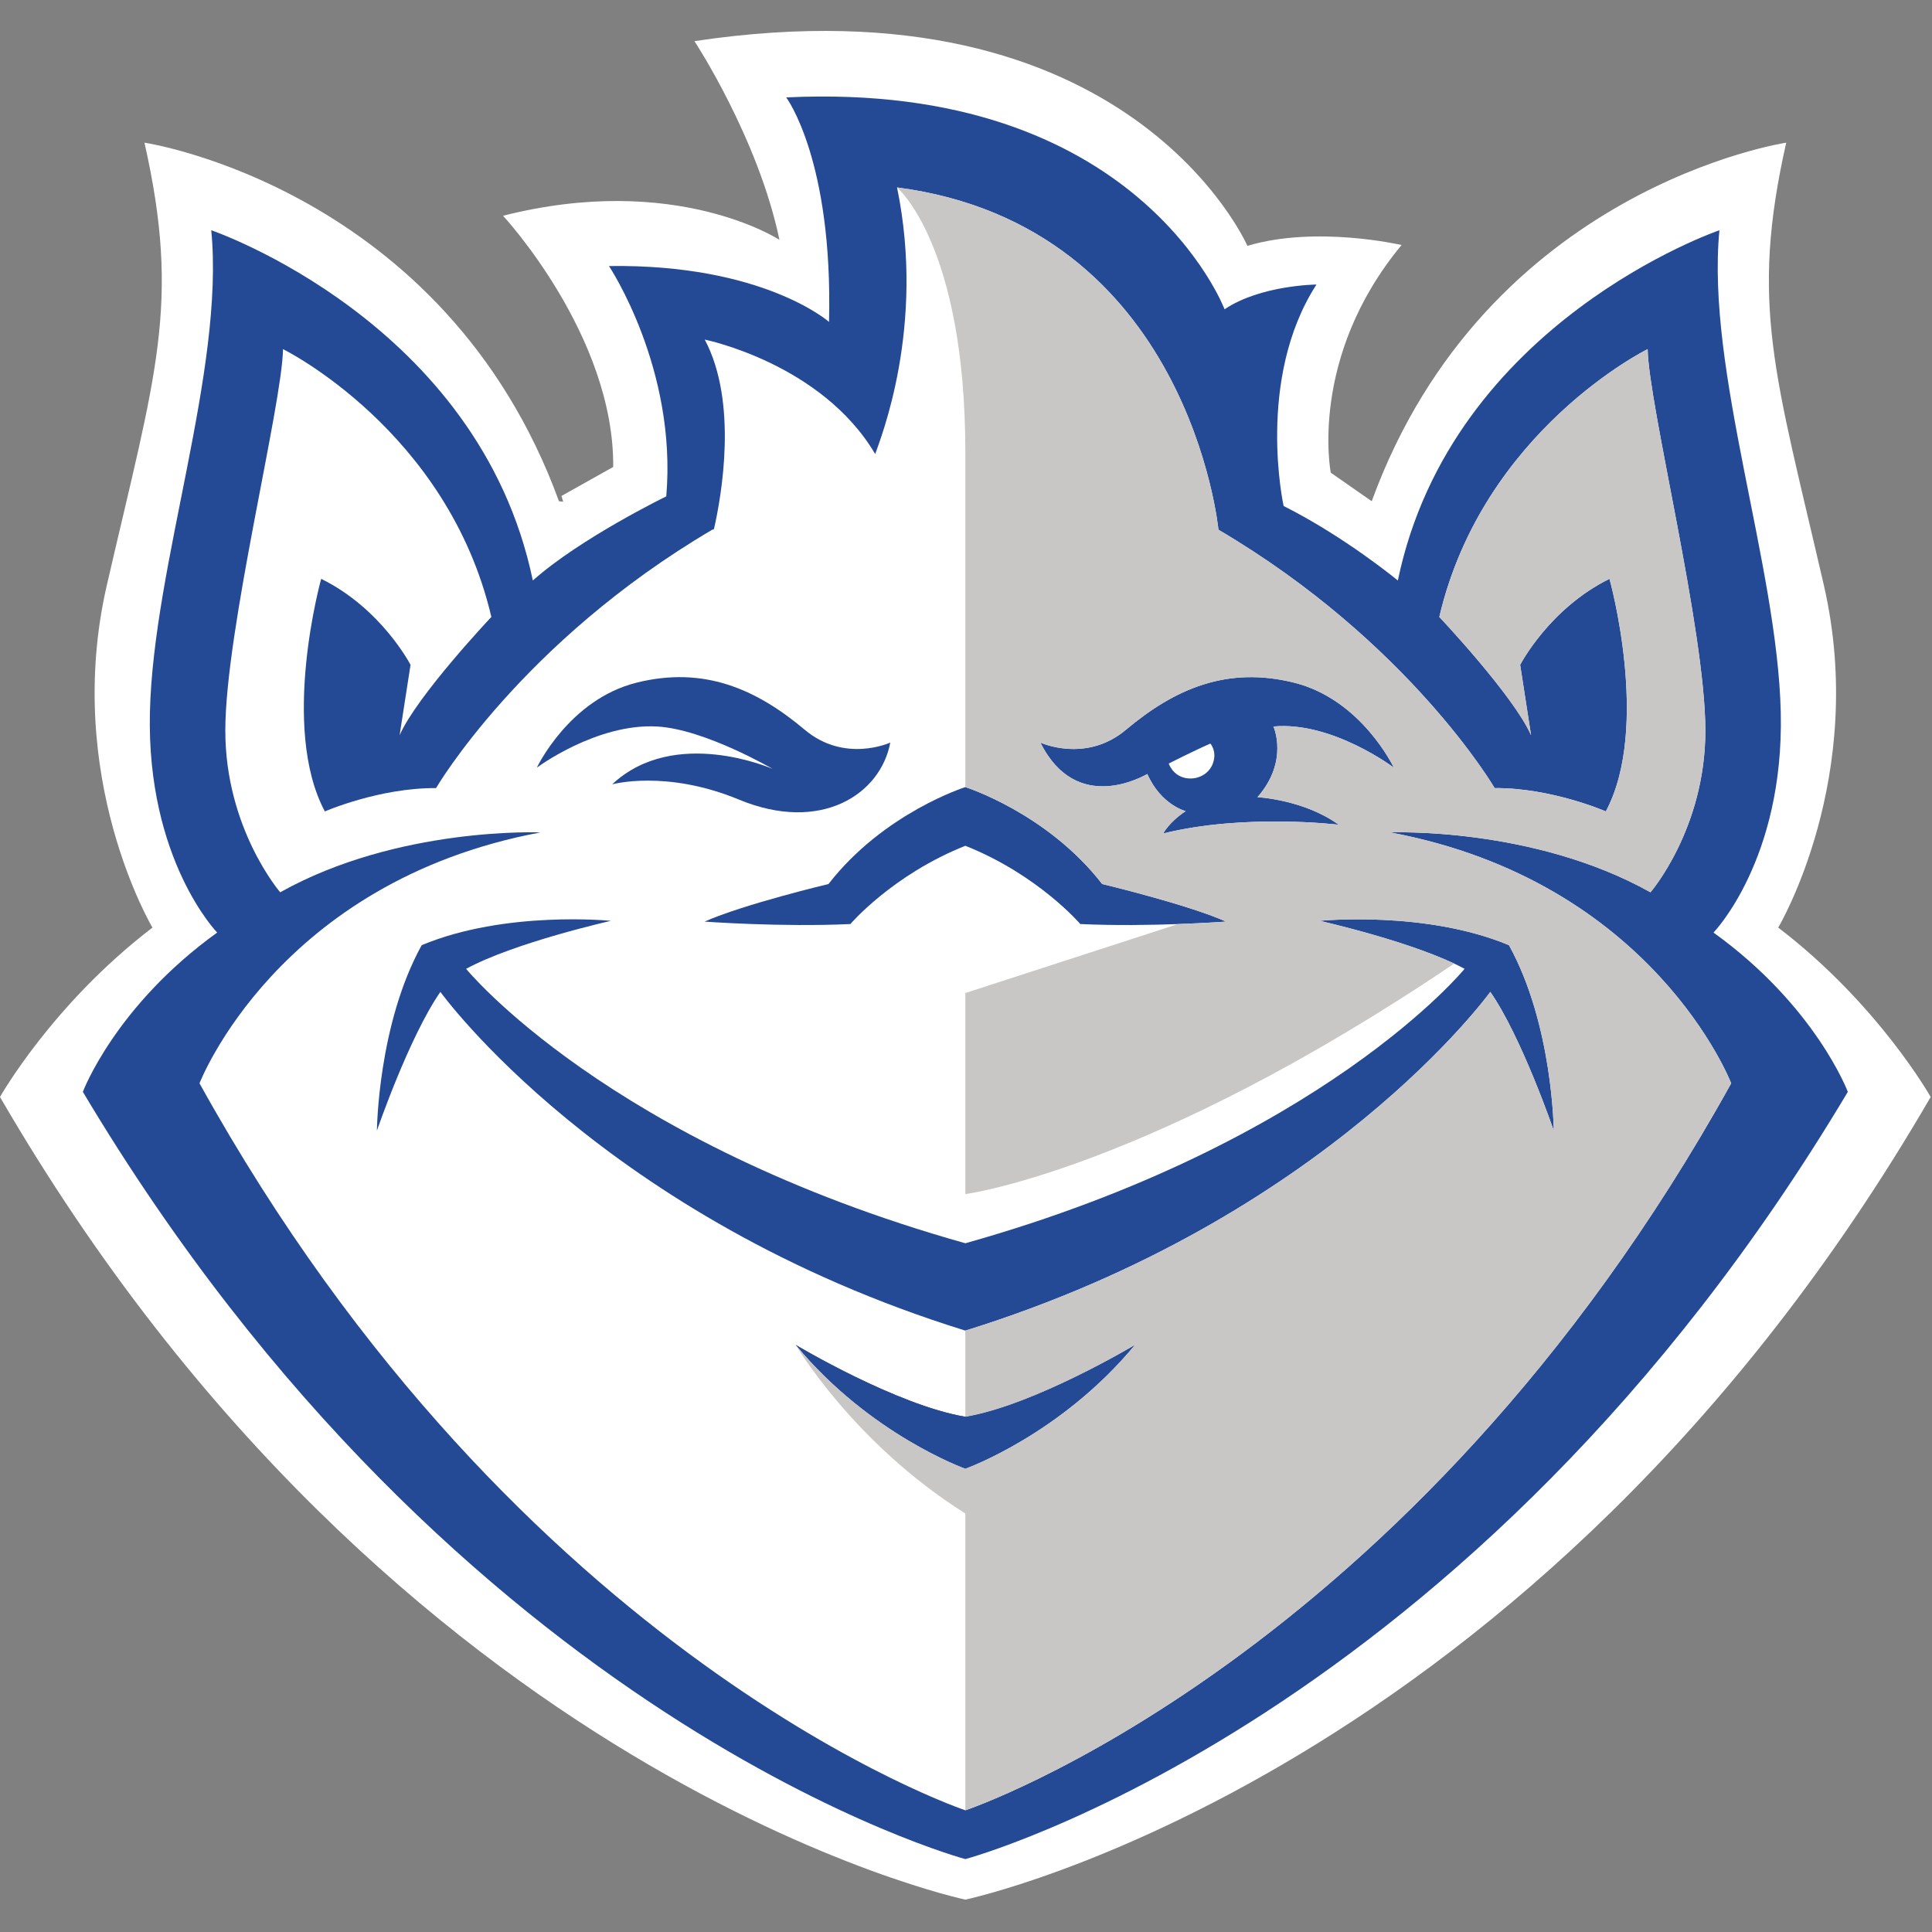
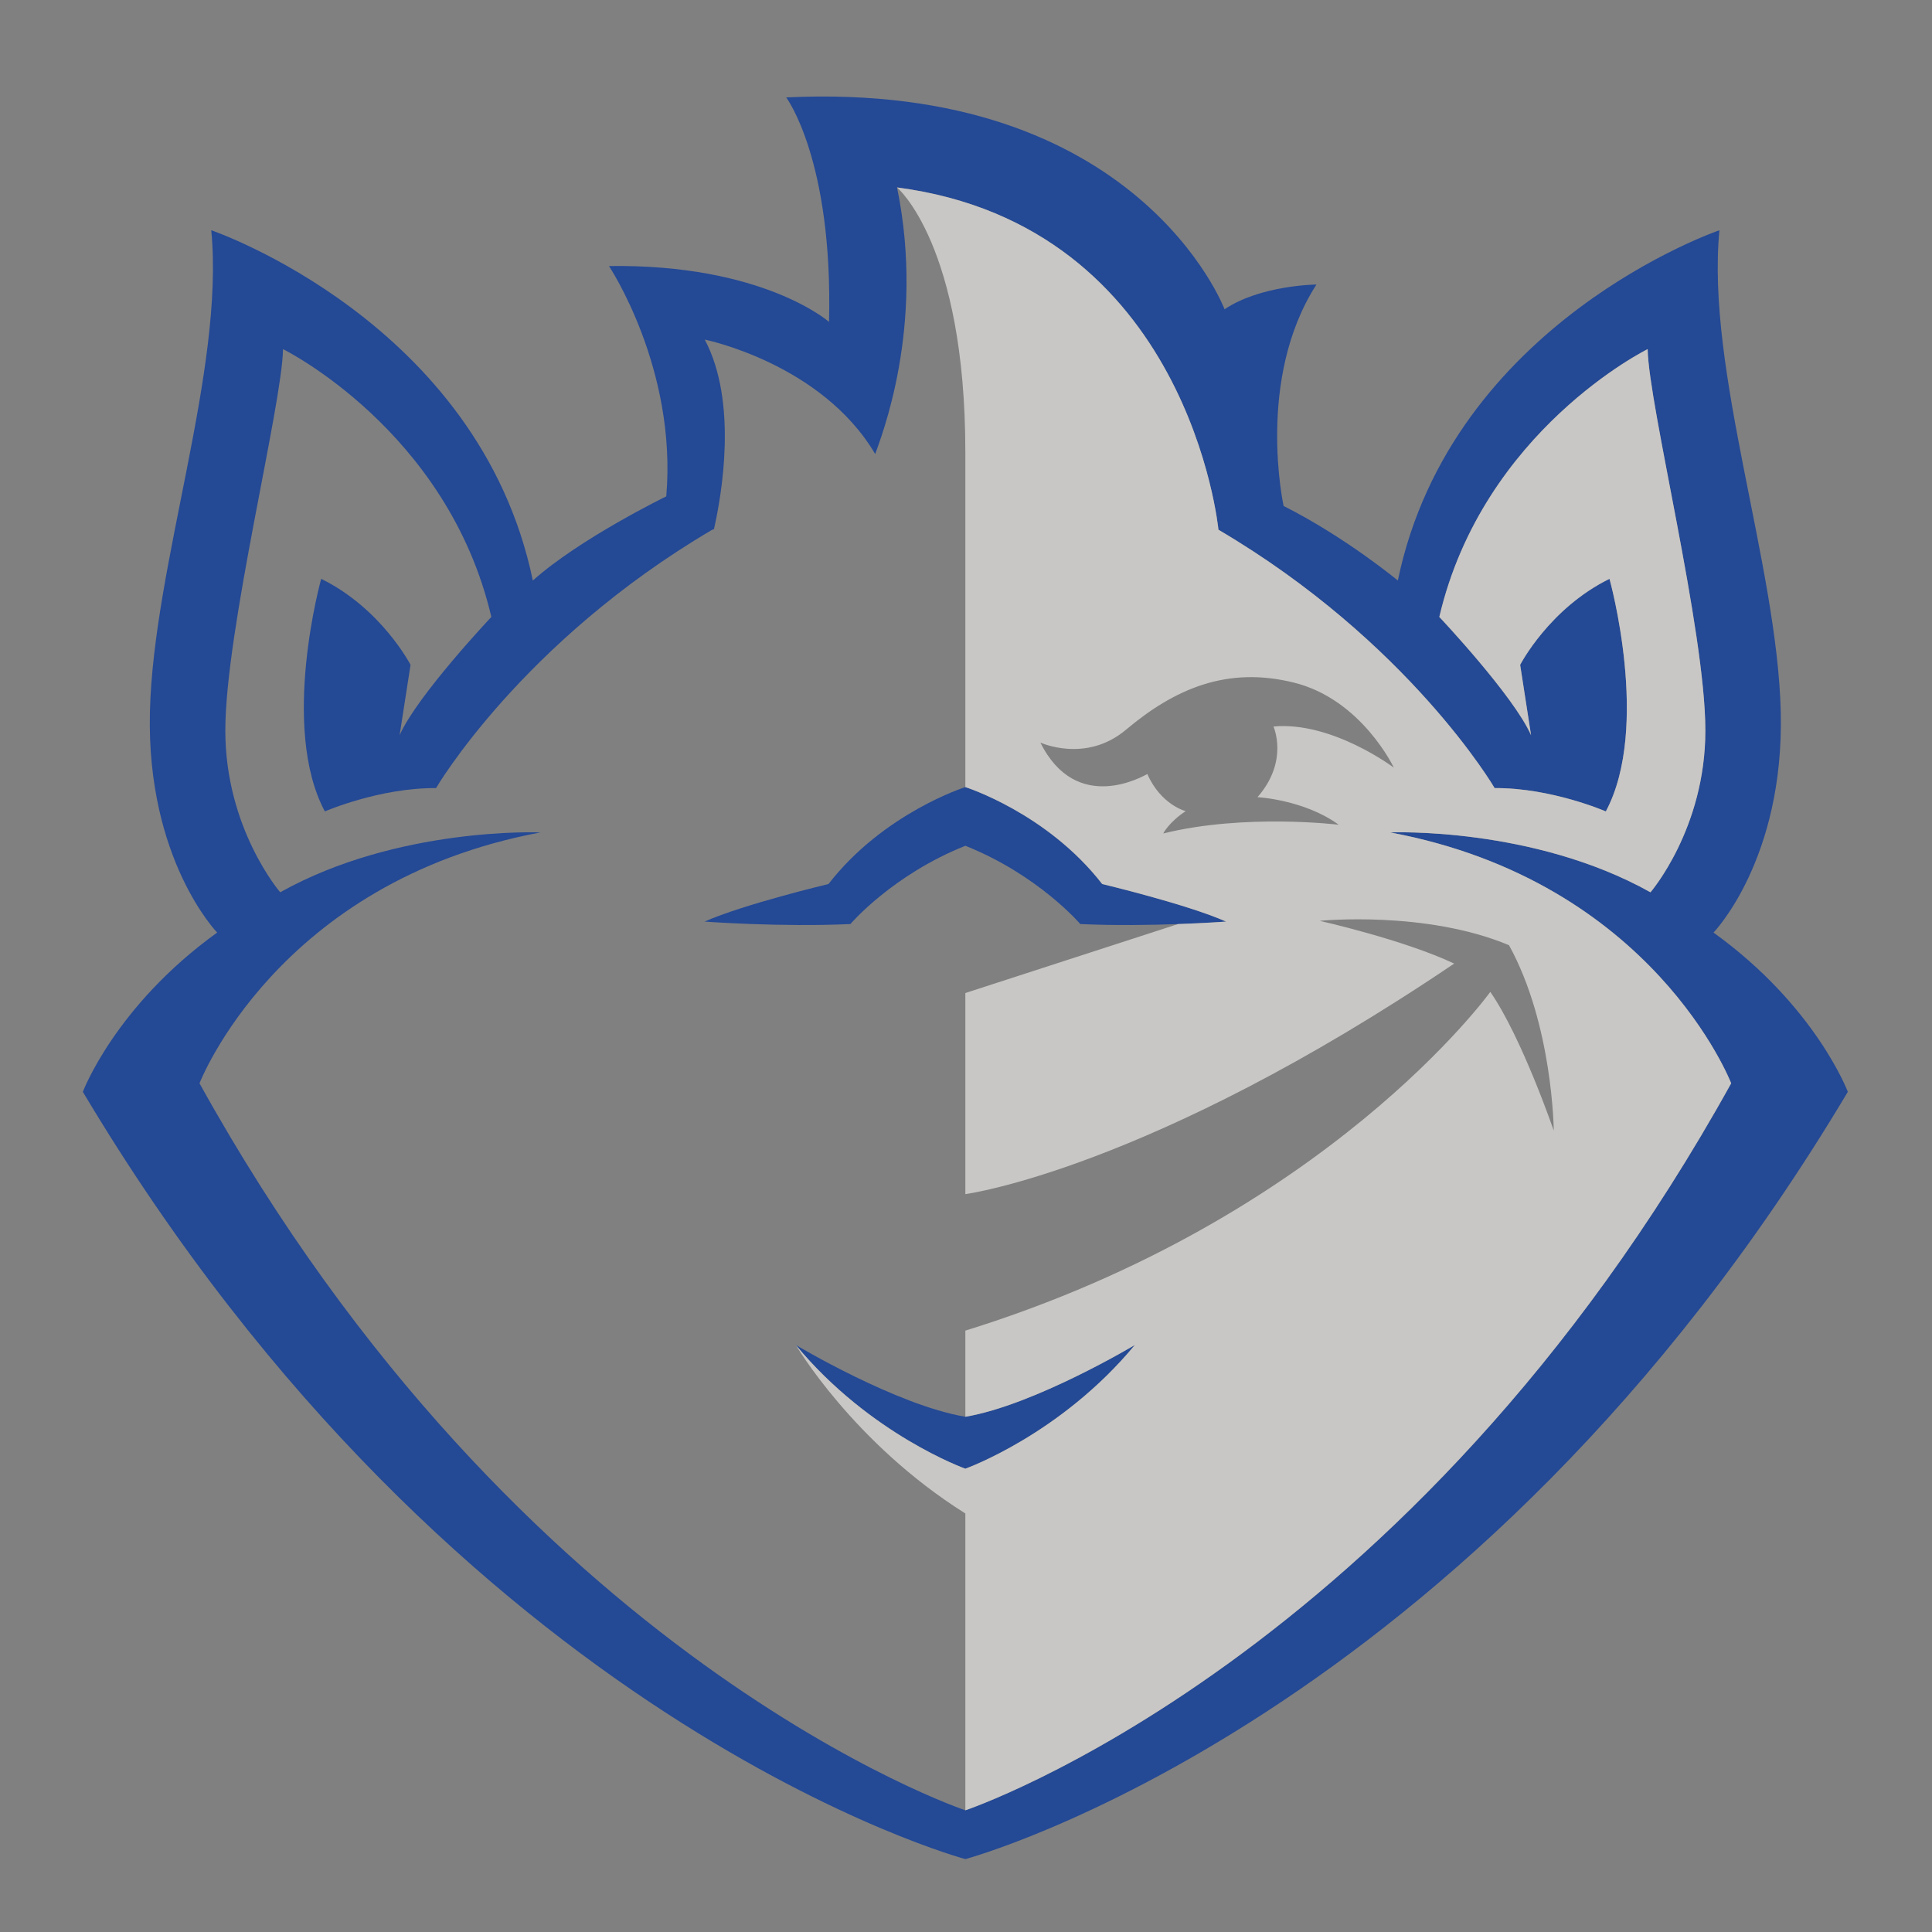
<svg xmlns="http://www.w3.org/2000/svg" width="200px" height="200px" viewBox="0 0 200 200" version="1.1">
  <rect x="0" y="0" width="200" height="200" fill="#808080" stroke="none" />
  <title>saint-louis</title>
  <desc>Created with Sketch.</desc>
  <g id="saint-louis" stroke="none" stroke-width="1" fill="none" fill-rule="evenodd">
    <g id="saint-louis_BGD">
      <g id="saint-louis" transform="translate(0, 3)">
        <g id="g10" transform="translate(99.933, 96.922) scale(-1, 1) rotate(-180) translate(-99.933, -96.922) translate(0, 0.195)" fill-rule="nonzero">
          <g id="g12">
-             <path d="M184.08,100.625 C184.08,100.625 193.384,116.227 188.798,136.098 C183.732,158.052 181.135,165.132 184.909,181.88 C184.909,181.88 153.858,177.245 142,144.762 L137.761,147.717 C137.761,147.717 135.421,159.616 145.091,171.284 C145.091,171.284 136.286,173.338 129.129,171.198 C129.129,171.198 116.984,199.162 71.889,192.39 C71.889,192.39 78.49,182.359 80.688,171.82 C80.688,171.82 69.957,178.855 52.073,174.313 C52.073,174.313 63.581,161.944 63.48,148.31 L58.126,145.31 L58.126,145.309 L58.3,144.709 L57.864,144.762 C46.006,177.245 14.955,181.88 14.955,181.88 C18.729,165.132 16.131,158.052 11.065,136.098 C6.48,116.227 15.784,100.625 15.784,100.625 C5.419,92.711 0,83.09 0,83.09 C41.018,12.388 99.932,0 99.932,0 C99.932,0 158.845,12.388 199.863,83.09 C199.863,83.09 194.445,92.711 184.08,100.625" id="path14" fill="#FFFFFF" />
            <path d="M99.932,9.247 C99.932,9.247 53.819,24.661 20.653,84.505 C20.653,84.505 28.682,105.378 55.95,110.477 C55.95,110.477 41.2,111.103 29.007,104.28 C29.007,104.28 23.321,110.866 23.325,121.028 C23.33,131.415 29.202,154.699 29.298,160.508 C29.298,160.508 46.339,152.116 50.865,132.784 C50.865,132.784 43.184,124.648 41.368,120.541 L42.498,127.824 C42.498,127.824 39.492,133.656 33.249,136.728 C33.249,136.728 28.964,121.393 33.629,112.651 C33.629,112.651 39.275,115.108 45.138,115.065 C45.138,115.065 53.959,130.18 73.731,141.812 L73.907,141.866 C74.693,145.327 76.412,154.986 72.955,161.495 C72.955,161.495 85.049,159.051 90.602,149.645 C91.12,151.188 95.846,162.775 92.861,177.245 C123.116,173.286 126.133,141.812 126.133,141.812 C145.904,130.18 154.726,115.065 154.726,115.065 C160.589,115.108 166.235,112.651 166.235,112.651 C170.899,121.393 166.614,136.728 166.614,136.728 C160.371,133.656 157.366,127.824 157.366,127.824 L158.495,120.541 C156.68,124.648 148.998,132.784 148.998,132.784 C153.525,152.116 170.565,160.508 170.565,160.508 C170.662,154.699 176.534,131.415 176.538,121.028 C176.543,110.866 170.857,104.28 170.857,104.28 C158.663,111.103 143.914,110.477 143.914,110.477 C171.181,105.378 179.211,84.505 179.211,84.505 C146.044,24.661 99.932,9.247 99.932,9.247 Z M177.382,100.11 C177.382,100.11 184.697,107.641 184.344,122.911 C183.992,138.18 176.596,158.309 177.994,172.814 C177.994,172.814 150.272,163.366 144.705,136.554 C144.705,136.554 139.269,141.053 132.879,144.269 C132.879,144.269 129.97,157.422 136.28,167.195 C136.28,167.195 130.495,167.141 126.767,164.632 C126.767,164.632 117.84,188.319 81.389,186.565 C81.389,186.565 86.241,180.11 85.82,163.327 C85.82,163.327 79.009,169.337 63.04,169.109 C63.04,169.109 70.11,158.516 68.972,145.264 C68.972,145.264 60.089,140.946 55.158,136.554 C49.592,163.366 21.87,172.814 21.87,172.814 C23.268,158.309 15.871,138.18 15.519,122.911 C15.167,107.641 22.481,100.11 22.481,100.11 C11.899,92.491 8.577,83.621 8.577,83.621 C47.6,18.189 99.932,4.196 99.932,4.196 C99.932,4.196 152.264,18.189 191.286,83.621 C191.286,83.621 187.965,92.491 177.382,100.11 L177.382,100.11 Z" id="path16" fill="#244995" />
-             <path d="M99.932,49.986 C92.786,51.186 82.38,57.42 82.38,57.42 C90.078,48.121 99.932,44.61 99.932,44.61 C99.932,44.61 109.785,48.121 117.483,57.42 C117.483,57.42 107.078,51.186 99.932,49.986" id="path18" fill="#244995" />
-             <path d="M63.37,115.454 C63.37,115.454 68.935,117.006 76.499,113.874 C84.985,110.362 91.165,114.428 92.161,119.778 C92.161,119.778 87.461,117.609 83.305,121.106 C78.259,125.35 72.834,127.71 65.897,125.98 C58.898,124.235 55.575,117.182 55.575,117.182 C55.575,117.182 61.756,121.795 68.036,121.441 C72.947,121.164 79.985,117.051 79.985,117.051 C79.985,117.051 69.863,121.53 63.37,115.454" id="path20" fill="#244995" />
            <path d="M99.932,109.095 C92.374,106.083 88.031,100.992 88.031,100.992 C80.849,100.659 72.935,101.246 72.935,101.246 C77.006,103.048 85.765,105.135 85.765,105.135 C91.477,112.499 99.932,115.17 99.932,115.17 C99.932,115.17 108.387,112.499 114.099,105.135 C114.099,105.135 122.857,103.048 126.928,101.246 C126.928,101.246 119.015,100.659 111.833,100.992 C111.833,100.992 107.49,106.083 99.932,109.095" id="path22" fill="#244995" />
-             <path d="M156.209,98.805 C147.534,102.427 136.621,101.324 136.621,101.324 C136.621,101.324 146.601,99.08 151.613,96.356 C151.613,96.356 136.943,78.349 99.932,67.947 C62.92,78.349 48.251,96.356 48.251,96.356 C53.262,99.08 63.242,101.324 63.242,101.324 C63.242,101.324 52.33,102.427 43.654,98.805 C39.109,90.574 39.019,79.606 39.019,79.606 C39.019,79.606 42.335,89.283 45.588,93.969 C45.588,93.969 62.45,70.534 99.932,58.903 C137.414,70.534 154.276,93.969 154.276,93.969 C157.528,89.283 160.845,79.606 160.845,79.606 C160.845,79.606 160.754,90.574 156.209,98.805" id="path24" fill="#244995" />
            <path d="M99.932,49.986 C92.786,51.186 82.38,57.42 82.38,57.42 C90.078,48.121 99.932,44.61 99.932,44.61 C99.932,44.61 109.785,48.121 117.483,57.42 C117.483,57.42 107.078,51.186 99.932,49.986" id="path26" fill="#244995" />
-             <path d="M125.699,118.221 C125.529,116.683 124.121,115.874 122.802,116.094 C121.394,116.328 120.987,117.608 120.987,117.608 C120.987,117.608 123.601,118.937 125.298,119.674 C125.298,119.674 125.797,119.109 125.699,118.221 L125.699,118.221 Z M131.827,121.441 C137.907,122.001 144.289,117.182 144.289,117.182 C144.289,117.182 140.965,124.235 133.967,125.98 C127.03,127.71 121.605,125.35 116.559,121.106 C112.403,117.609 107.702,119.778 107.702,119.778 C111.459,112.225 118.436,116.362 118.773,116.522 C120.181,113.319 122.74,112.68 122.74,112.68 C120.987,111.519 120.419,110.369 120.419,110.369 C128.887,112.46 138.583,111.272 138.583,111.272 C135.006,113.875 130.174,114.126 130.174,114.126 C133.457,117.866 131.827,121.441 131.827,121.441 L131.827,121.441 Z" id="path28" fill="#244995" />
            <path d="M130.174,114.126 C130.174,114.126 135.006,113.875 138.583,111.272 C138.583,111.272 128.887,112.46 120.419,110.369 C120.419,110.369 120.987,111.519 122.74,112.68 C122.74,112.68 120.181,113.319 118.773,116.522 C118.436,116.362 111.459,112.225 107.702,119.778 C107.702,119.778 112.403,117.609 116.559,121.106 C121.605,125.35 127.03,127.71 133.967,125.98 C140.965,124.235 144.289,117.182 144.289,117.182 C144.289,117.182 137.907,122.001 131.827,121.441 C131.827,121.441 133.457,117.866 130.174,114.126 L130.174,114.126 Z M143.914,110.477 C143.914,110.477 158.663,111.103 170.857,104.28 C170.857,104.28 176.543,110.866 176.538,121.028 C176.534,131.415 170.662,154.699 170.565,160.508 C170.565,160.508 153.525,152.116 148.998,132.784 C148.998,132.784 156.68,124.648 158.495,120.541 L157.366,127.824 C157.366,127.824 160.371,133.656 166.614,136.728 C166.614,136.728 170.899,121.393 166.235,112.651 C166.235,112.651 160.589,115.108 154.726,115.065 C154.726,115.065 145.904,130.18 126.133,141.812 C126.133,141.812 123.116,173.286 92.861,177.245 C92.861,177.245 99.932,171.323 99.932,149.838 C99.932,144.015 99.932,131.019 99.932,115.17 C99.932,115.17 108.387,112.499 114.099,105.135 C114.099,105.135 122.857,103.048 126.928,101.246 C126.928,101.246 124.889,101.094 121.943,100.989 L99.932,93.851 C99.932,86.983 99.932,79.958 99.932,73.034 C99.932,73.034 118.88,75.515 150.537,96.899 C145.302,99.372 136.621,101.324 136.621,101.324 C136.621,101.324 147.534,102.427 156.209,98.805 C160.754,90.574 160.845,79.606 160.845,79.606 C160.845,79.606 157.528,89.283 154.276,93.969 C154.276,93.969 137.414,70.534 99.932,58.903 C99.932,55.863 99.932,52.883 99.932,49.986 C107.078,51.186 117.483,57.42 117.483,57.42 C109.785,48.121 99.932,44.61 99.932,44.61 C99.932,44.61 90.078,48.121 82.38,57.42 C82.38,57.42 88.327,47.263 99.932,39.975 C99.932,22.03 99.932,9.247 99.932,9.247 C99.932,9.247 146.044,24.661 179.211,84.505 C179.211,84.505 171.181,105.378 143.914,110.477 L143.914,110.477 Z" id="path30" fill="#C8C7C5" />
          </g>
        </g>
      </g>
    </g>
  </g>
</svg>